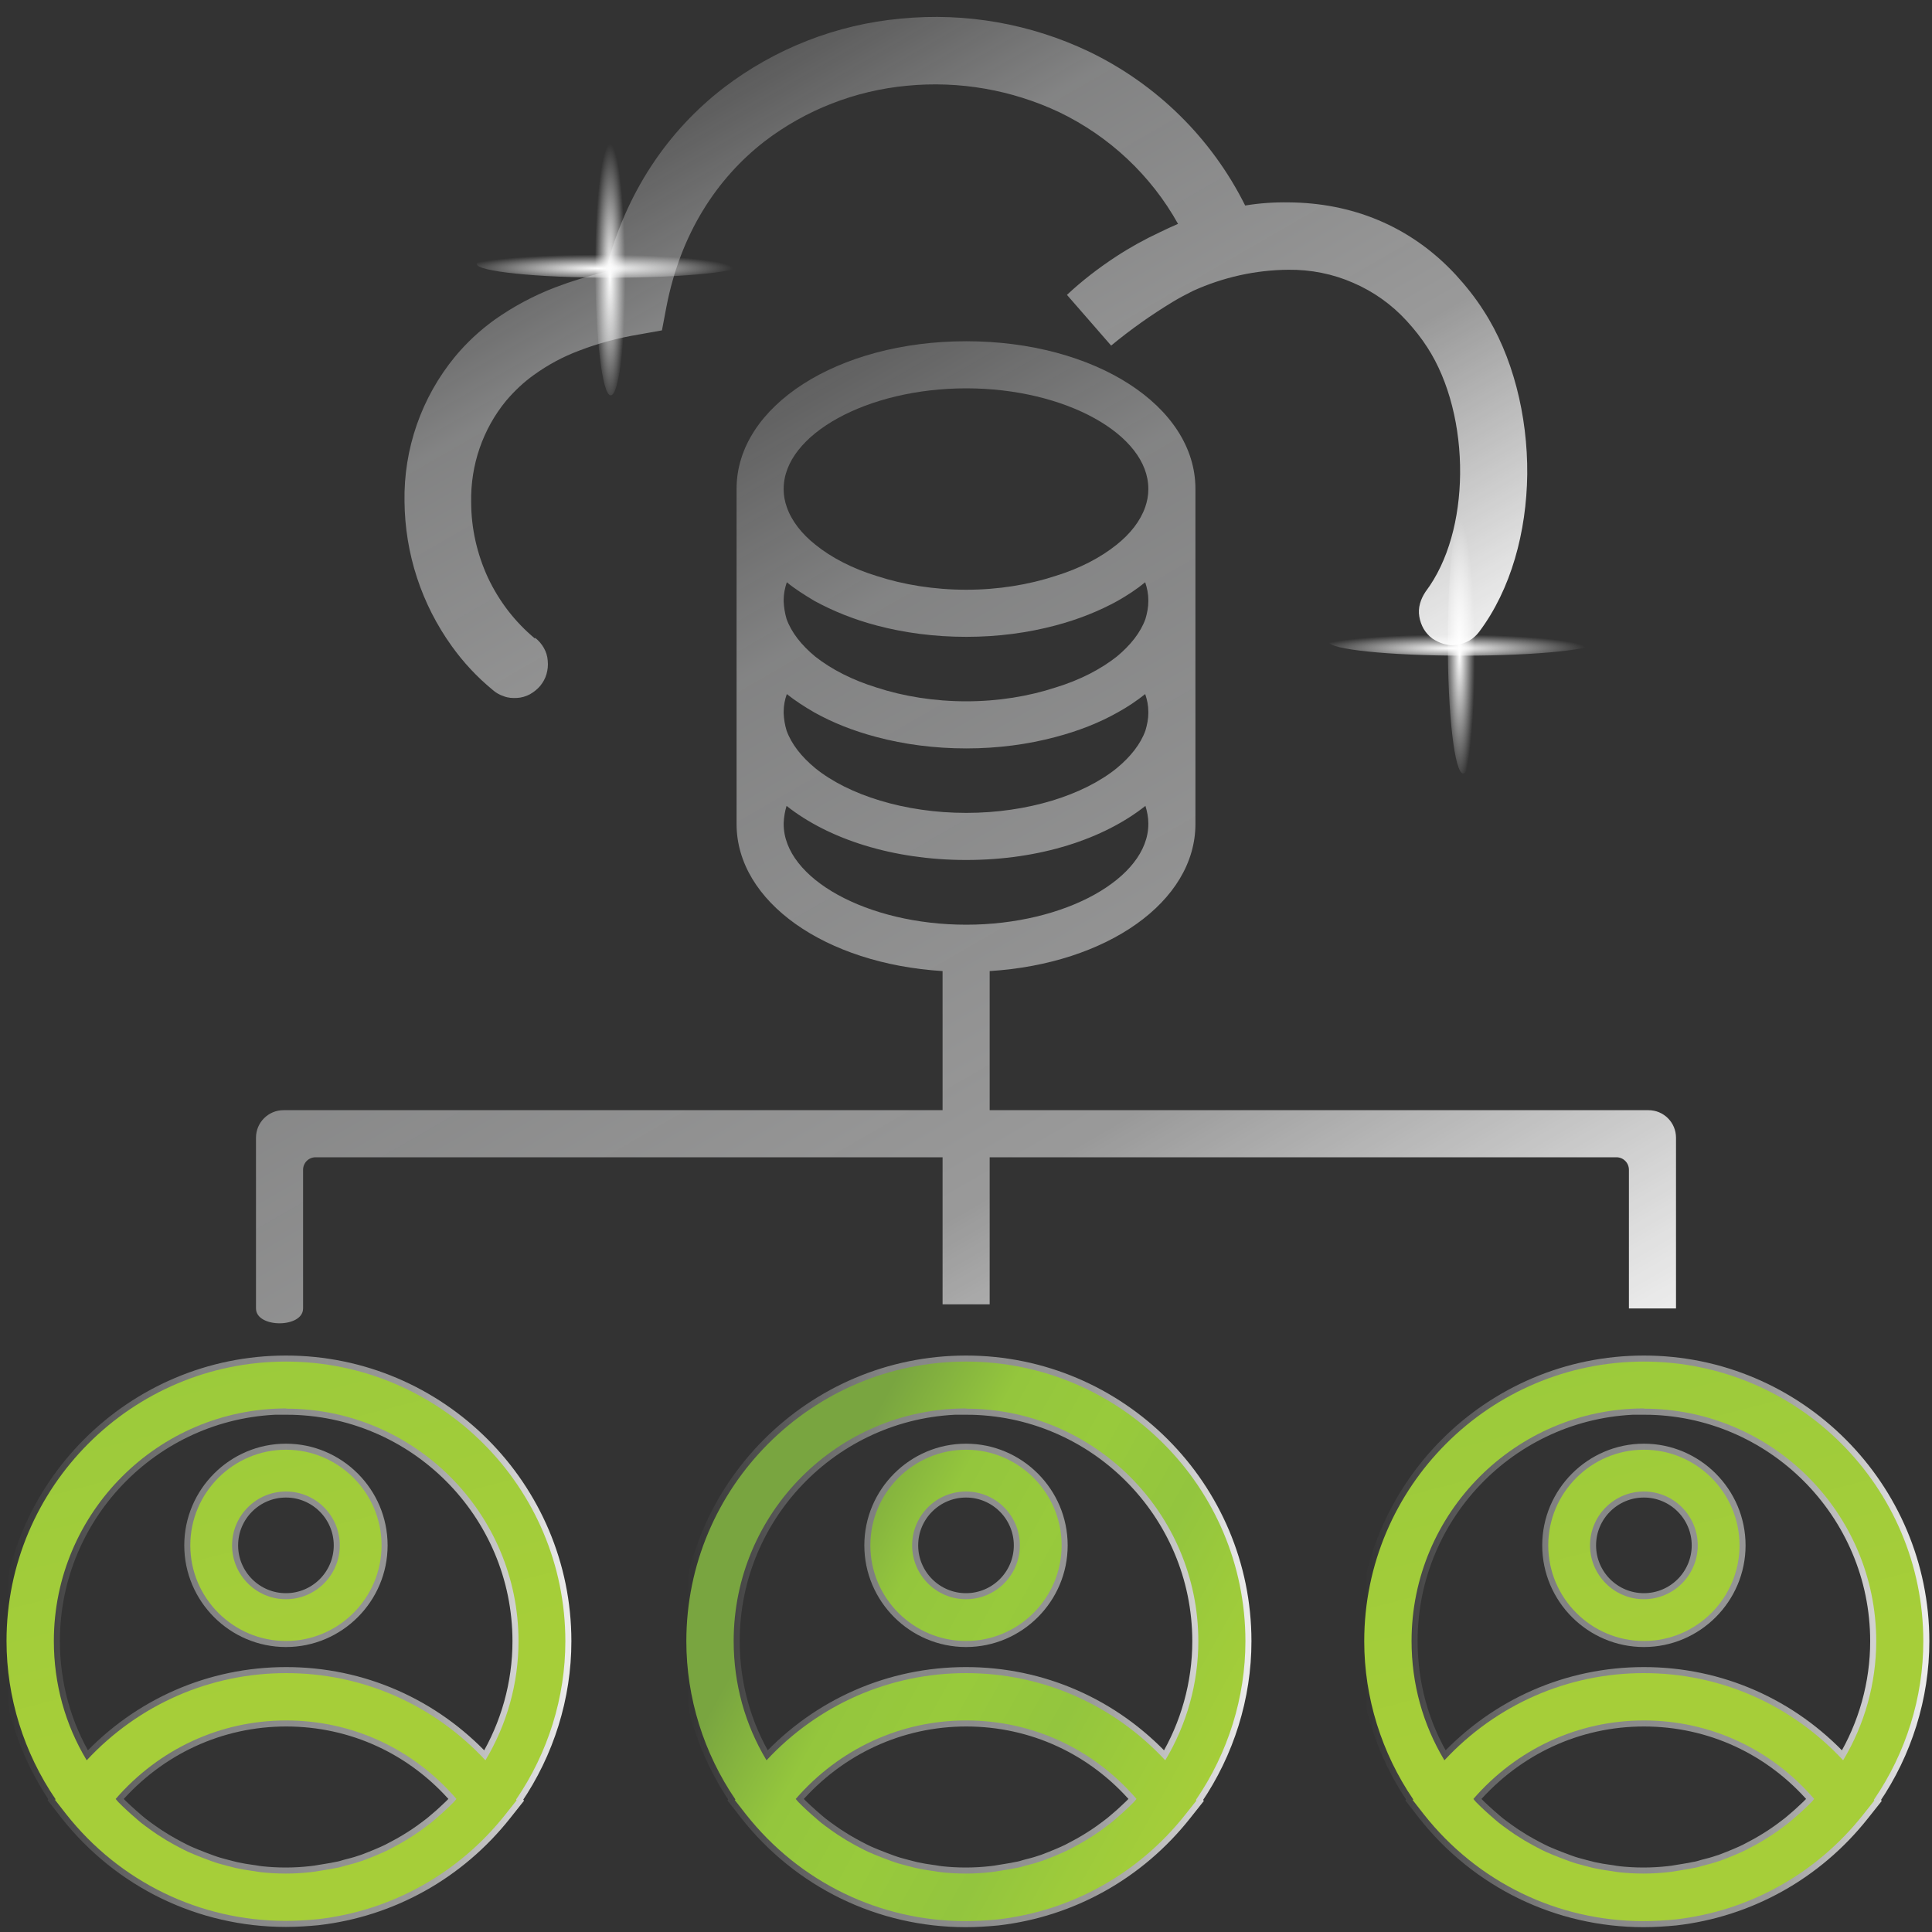
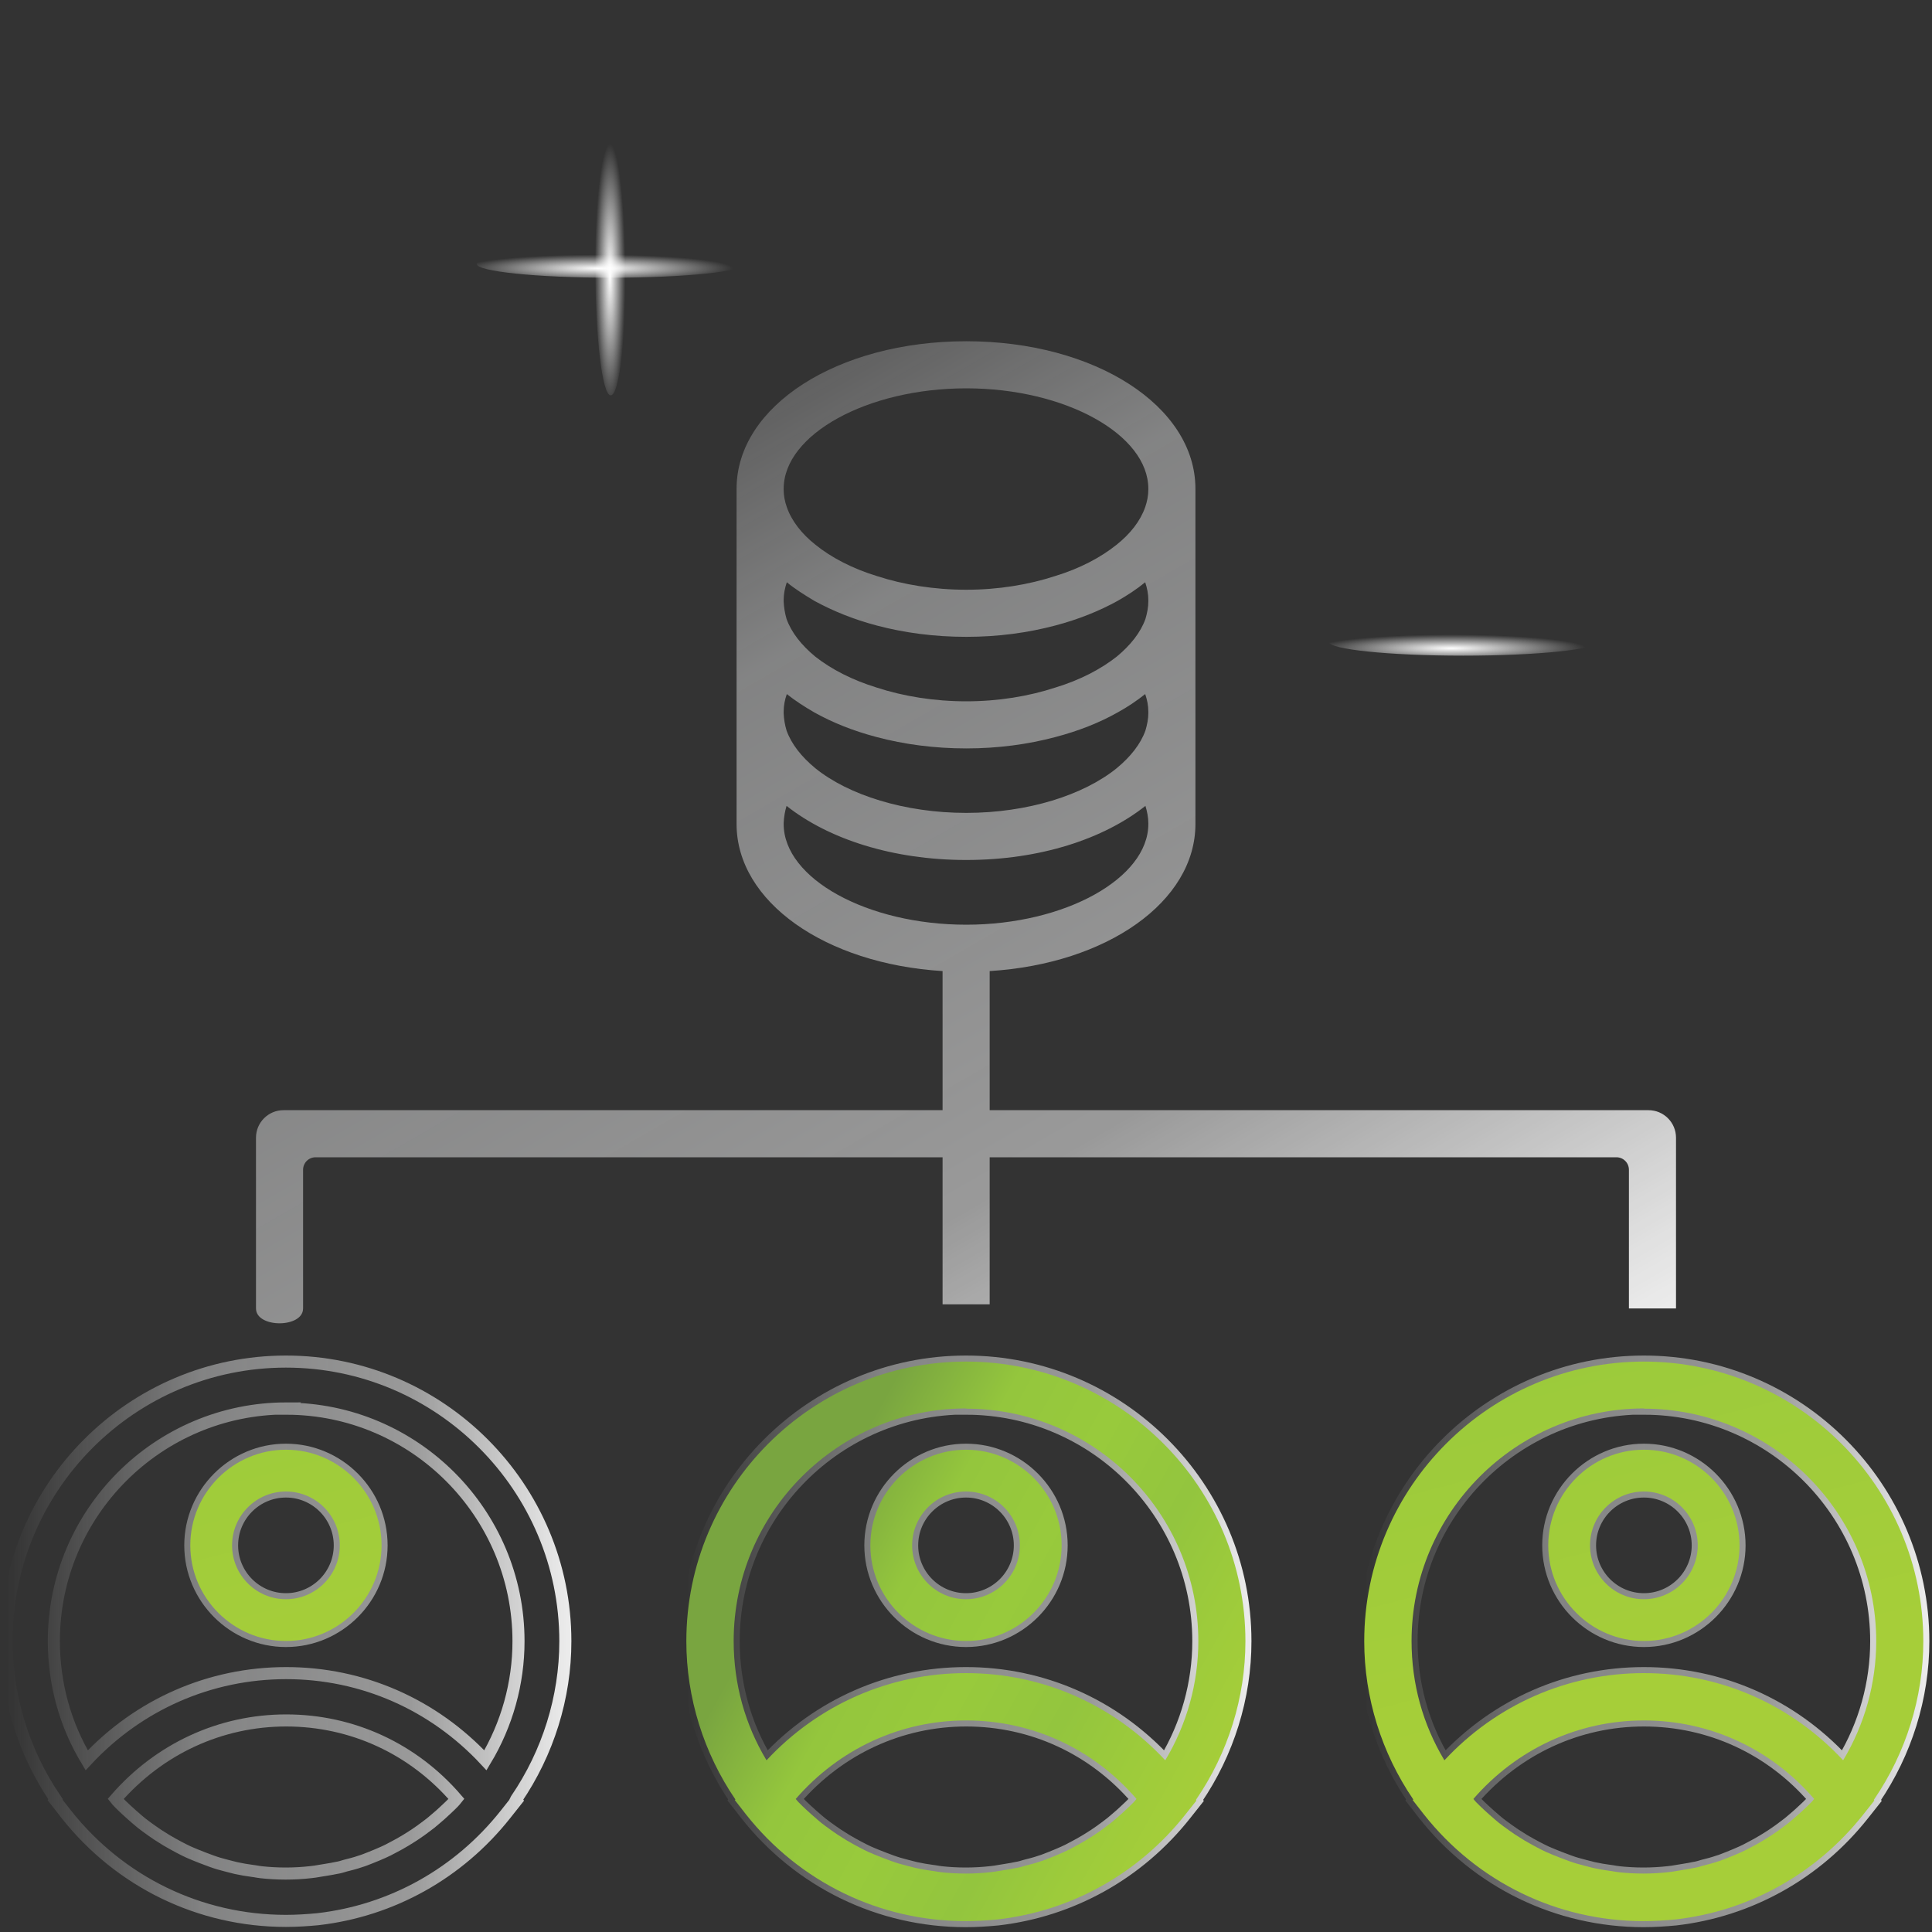
<svg xmlns="http://www.w3.org/2000/svg" width="80" height="80" viewBox="0 0 80 80" fill="none">
  <rect x="0" y="0" width="80" height="80" fill="#333333" stroke="none" />
  <g clip-path="url(#clip0_1005_6010)">
    <path d="M25.3 11.5C28.37 11.5 30.86 11.24 30.86 10.93C30.86 10.62 28.38 10.36 25.3 10.36C22.22 10.36 19.74 10.62 19.74 10.93C19.74 11.24 22.23 11.5 25.3 11.5Z" fill="url(#paint0_radial_1005_6010)" />
    <path d="M25.93 10.92C25.93 13.93 25.65 16.37 25.29 16.37C24.93 16.37 24.65 13.93 24.65 10.92C24.65 7.91 24.93 5.47 25.29 5.47C25.65 5.47 25.93 7.91 25.93 10.92Z" fill="url(#paint1_radial_1005_6010)" />
    <path d="M60.59 27.15C63.66 27.15 66.15 26.89 66.15 26.58C66.15 26.27 63.67 26.01 60.59 26.01C57.51 26.01 55.03 26.27 55.03 26.58C55.03 26.89 57.52 27.15 60.59 27.15Z" fill="url(#paint2_radial_1005_6010)" />
-     <path d="M61.23 26.58C61.23 29.59 60.95 32.03 60.59 32.03C60.23 32.03 59.95 29.59 59.95 26.58C59.95 23.57 60.23 21.13 60.59 21.13C60.95 21.13 61.23 23.57 61.23 26.58Z" fill="url(#paint3_radial_1005_6010)" />
-     <path d="M22.16 26.41C22.31 26.53 22.43 26.67 22.52 26.83C22.61 26.99 22.67 27.17 22.68 27.36C22.7 27.55 22.68 27.73 22.63 27.91C22.58 28.09 22.49 28.25 22.37 28.4C22.25 28.54 22.1 28.66 21.94 28.75C21.77 28.84 21.59 28.89 21.41 28.9C21.22 28.91 21.04 28.9 20.86 28.83C20.68 28.77 20.52 28.68 20.38 28.55C19.75 28.03 19.19 27.43 18.71 26.76C17.45 25.01 16.77 22.92 16.75 20.77C16.71 18.59 17.45 16.46 18.84 14.77C19.32 14.19 19.87 13.68 20.48 13.24C21.26 12.69 22.1 12.24 22.99 11.9C23.67 11.64 24.36 11.43 25.07 11.26C25.9 7.95 27.68 5.4 29.96 3.64C32.09 2.01 34.64 1.01 37.31 0.77C39.98 0.51 42.66 0.98 45.08 2.13C47.89 3.48 50.17 5.72 51.56 8.51C52.16 8.41 52.77 8.37 53.37 8.38C55.92 8.4 58.37 9.31 60.29 11.39C60.71 11.85 61.1 12.34 61.43 12.86C62.64 14.72 63.26 17.21 63.24 19.64C63.21 22.03 62.57 24.4 61.25 26.16C61.14 26.31 61 26.43 60.85 26.52C60.69 26.61 60.52 26.67 60.34 26.7C60.16 26.73 59.98 26.72 59.8 26.67C59.62 26.62 59.46 26.54 59.31 26.44C59.16 26.33 59.04 26.19 58.95 26.04C58.86 25.88 58.8 25.71 58.77 25.53C58.74 25.35 58.75 25.17 58.8 24.99C58.85 24.81 58.93 24.65 59.03 24.5C59.98 23.24 60.44 21.46 60.46 19.63C60.48 17.71 60.01 15.78 59.1 14.38C58.85 13.99 58.56 13.63 58.25 13.29C57.63 12.61 56.87 12.07 56.03 11.71C55.19 11.34 54.27 11.16 53.35 11.17C51.99 11.18 50.65 11.48 49.41 12.04C49.13 12.18 48.84 12.33 48.56 12.5C47.67 13.04 46.82 13.64 46.01 14.31L44.18 12.21C44.81 11.62 45.5 11.09 46.22 10.62C46.8 10.24 47.4 9.91 48.02 9.62C48.27 9.5 48.52 9.38 48.78 9.27C47.66 7.26 45.94 5.65 43.87 4.65C41.9 3.72 39.72 3.34 37.56 3.55C35.41 3.75 33.36 4.55 31.65 5.86C29.67 7.4 28.17 9.69 27.59 12.73L27.41 13.68L26.46 13.85C25.61 13.99 24.78 14.21 23.98 14.52C23.31 14.77 22.68 15.11 22.1 15.53C21.68 15.83 21.3 16.19 20.96 16.59C19.99 17.77 19.48 19.26 19.51 20.79C19.51 21.87 19.75 22.93 20.2 23.91C20.66 24.89 21.32 25.75 22.15 26.44L22.16 26.41Z" fill="url(#paint4_linear_1005_6010)" />
    <path d="M40.98 45.97V40.21C45.83 39.91 49.5 37.34 49.5 34.12V20.24C49.5 16.81 45.33 14.13 40.01 14.13C34.69 14.13 30.5 16.81 30.5 20.24V34.12C30.5 37.34 34.17 39.91 39.03 40.21V45.97H11.74C11.11 45.97 10.6 46.48 10.6 47.11C10.6 47.11 10.6 53.36 10.6 54.18C10.6 55 12.55 55 12.55 54.18C12.55 53.36 12.55 48.44 12.55 48.44C12.55 48.15 12.78 47.92 13.07 47.92H39.03V54.01H40.98V47.92H66.93C67.22 47.92 67.45 48.15 67.45 48.44V54.18H69.4V47.11C69.4 46.48 68.89 45.97 68.26 45.97H40.98ZM32.45 20.24C32.45 17.99 35.91 16.08 40.01 16.08C44.11 16.08 47.55 17.99 47.55 20.24V20.27C47.55 20.52 47.5 20.77 47.42 21C47.22 21.57 46.81 22.1 46.23 22.56C45.57 23.09 44.71 23.54 43.7 23.85C42.6 24.21 41.34 24.42 40.01 24.42C38.68 24.42 37.4 24.21 36.3 23.85C35.29 23.54 34.43 23.09 33.77 22.56C33.19 22.1 32.78 21.57 32.58 21C32.5 20.77 32.45 20.53 32.45 20.28V20.24ZM32.45 24.84C32.45 24.59 32.5 24.35 32.58 24.11C32.92 24.39 33.32 24.64 33.72 24.88C34.49 25.3 35.35 25.65 36.3 25.9C37.43 26.2 38.68 26.37 40.01 26.37C41.34 26.37 42.57 26.2 43.7 25.9C44.65 25.65 45.52 25.3 46.28 24.88C46.7 24.64 47.08 24.39 47.42 24.11C47.5 24.35 47.55 24.59 47.55 24.85V24.9C47.55 25.15 47.5 25.39 47.43 25.63C47.23 26.19 46.81 26.72 46.24 27.19C45.58 27.71 44.72 28.16 43.7 28.47C42.6 28.83 41.34 29.04 40.01 29.04C38.68 29.04 37.4 28.83 36.3 28.47C35.29 28.16 34.42 27.71 33.76 27.19C33.19 26.72 32.77 26.19 32.57 25.63C32.5 25.39 32.46 25.15 32.45 24.91V24.84ZM32.45 29.46C32.45 29.21 32.5 28.97 32.58 28.74C32.92 29.01 33.32 29.27 33.72 29.5C34.49 29.93 35.35 30.27 36.3 30.52C37.43 30.82 38.68 30.99 40.01 30.99C41.34 30.99 42.57 30.82 43.7 30.52C44.65 30.27 45.52 29.93 46.28 29.5C46.7 29.27 47.08 29.01 47.42 28.74C47.5 28.97 47.55 29.22 47.55 29.47V29.53C47.55 29.77 47.5 30.01 47.43 30.25C47.23 30.81 46.81 31.34 46.24 31.81C44.87 32.92 42.56 33.66 40.01 33.66C37.46 33.66 35.13 32.92 33.76 31.81C33.19 31.34 32.77 30.81 32.57 30.25C32.5 30.02 32.46 29.78 32.45 29.54V29.46ZM40.01 38.29C35.91 38.29 32.45 36.38 32.45 34.12V34.08C32.46 33.84 32.5 33.6 32.57 33.37C34.3 34.74 36.96 35.61 40.01 35.61C43.06 35.61 45.7 34.74 47.43 33.37C47.5 33.6 47.55 33.85 47.55 34.09V34.12C47.55 35.25 46.68 36.29 45.31 37.05C43.94 37.81 42.05 38.29 40.01 38.29Z" fill="url(#paint5_linear_1005_6010)" />
    <path d="M40 67.95C42.18 67.95 43.96 66.17 43.96 63.99C43.96 61.81 42.18 60.03 40 60.03C37.82 60.03 36.04 61.81 36.04 63.99C36.04 66.17 37.82 67.95 40 67.95ZM40 61.76C41.23 61.76 42.23 62.76 42.23 63.99C42.23 65.22 41.23 66.22 40 66.22C38.77 66.22 37.77 65.22 37.77 63.99C37.77 62.76 38.77 61.76 40 61.76Z" stroke="url(#paint6_linear_1005_6010)" stroke-width="0.5" />
    <path d="M49.54 74.5C50.85 72.58 51.57 70.29 51.57 67.96C51.57 61.58 46.38 56.38 40 56.38C33.62 56.38 28.42 61.57 28.42 67.96C28.42 70.3 29.14 72.59 30.45 74.51L30.43 74.54L30.89 75.13C33.11 77.94 36.43 79.55 39.99 79.55C40.44 79.55 40.88 79.52 41.31 79.48C44.36 79.13 47.14 77.59 49.08 75.14L49.54 74.56L49.52 74.53L49.54 74.5ZM40 58.33C45.3 58.33 49.62 62.65 49.62 67.96C49.62 69.7 49.14 71.41 48.25 72.89C46.1 70.58 43.16 69.28 40 69.28C36.84 69.28 33.89 70.58 31.74 72.89C30.85 71.41 30.38 69.73 30.38 67.95C30.38 62.64 34.7 58.32 40.01 58.32L40 58.33ZM38.95 77.52C38.83 77.51 38.72 77.48 38.61 77.47C38.38 77.44 38.15 77.4 37.92 77.35C37.79 77.32 37.66 77.28 37.53 77.25C37.33 77.2 37.12 77.14 36.93 77.07C36.79 77.02 36.66 76.97 36.53 76.92C36.34 76.85 36.16 76.77 35.97 76.69C35.84 76.63 35.7 76.56 35.57 76.49C35.4 76.4 35.22 76.3 35.05 76.2C34.92 76.12 34.8 76.04 34.67 75.96C34.51 75.85 34.35 75.74 34.19 75.62C34.07 75.53 33.95 75.44 33.84 75.34C33.69 75.21 33.54 75.08 33.39 74.94C33.28 74.84 33.17 74.73 33.07 74.63C33.03 74.59 32.99 74.54 32.95 74.49C34.75 72.42 37.28 71.24 40.01 71.24C42.74 71.24 45.27 72.41 47.06 74.49C47.02 74.54 46.98 74.59 46.94 74.63C46.84 74.73 46.74 74.83 46.63 74.93C46.48 75.07 46.33 75.21 46.17 75.34C46.06 75.44 45.94 75.53 45.82 75.62C45.66 75.74 45.5 75.86 45.33 75.97C45.21 76.05 45.08 76.13 44.95 76.21C44.78 76.31 44.61 76.41 44.43 76.5C44.3 76.57 44.17 76.64 44.03 76.7C43.85 76.78 43.66 76.86 43.48 76.93C43.35 76.98 43.21 77.04 43.07 77.08C42.87 77.15 42.67 77.2 42.47 77.25C42.34 77.29 42.21 77.33 42.07 77.35C41.84 77.4 41.61 77.43 41.38 77.47C41.27 77.49 41.15 77.51 41.04 77.52C40.69 77.56 40.34 77.58 39.99 77.58C39.64 77.58 39.28 77.56 38.93 77.52H38.95Z" stroke="url(#paint7_linear_1005_6010)" stroke-width="0.5" />
    <path d="M40 67.95C42.18 67.95 43.96 66.17 43.96 63.99C43.96 61.81 42.18 60.03 40 60.03C37.82 60.03 36.04 61.81 36.04 63.99C36.04 66.17 37.82 67.95 40 67.95ZM40 61.76C41.23 61.76 42.23 62.76 42.23 63.99C42.23 65.22 41.23 66.22 40 66.22C38.77 66.22 37.77 65.22 37.77 63.99C37.77 62.76 38.77 61.76 40 61.76Z" fill="url(#paint8_linear_1005_6010)" />
    <path d="M49.54 74.5C50.85 72.58 51.57 70.29 51.57 67.96C51.57 61.58 46.38 56.38 40 56.38C33.62 56.38 28.42 61.57 28.42 67.96C28.42 70.3 29.14 72.59 30.45 74.51L30.43 74.54L30.89 75.13C33.11 77.94 36.43 79.55 39.99 79.55C40.44 79.55 40.88 79.52 41.31 79.48C44.36 79.13 47.14 77.59 49.08 75.14L49.54 74.56L49.52 74.53L49.54 74.5ZM40 58.33C45.3 58.33 49.62 62.65 49.62 67.96C49.62 69.7 49.14 71.41 48.25 72.89C46.1 70.58 43.16 69.28 40 69.28C36.84 69.28 33.89 70.58 31.74 72.89C30.85 71.41 30.38 69.73 30.38 67.95C30.38 62.64 34.7 58.32 40.01 58.32L40 58.33ZM38.95 77.52C38.83 77.51 38.72 77.48 38.61 77.47C38.38 77.44 38.15 77.4 37.92 77.35C37.79 77.32 37.66 77.28 37.53 77.25C37.33 77.2 37.12 77.14 36.93 77.07C36.79 77.02 36.66 76.97 36.53 76.92C36.34 76.85 36.16 76.77 35.97 76.69C35.84 76.63 35.7 76.56 35.57 76.49C35.4 76.4 35.22 76.3 35.05 76.2C34.92 76.12 34.8 76.04 34.67 75.96C34.51 75.85 34.35 75.74 34.19 75.62C34.07 75.53 33.95 75.44 33.84 75.34C33.69 75.21 33.54 75.08 33.39 74.94C33.28 74.84 33.17 74.73 33.07 74.63C33.03 74.59 32.99 74.54 32.95 74.49C34.75 72.42 37.28 71.24 40.01 71.24C42.74 71.24 45.27 72.41 47.06 74.49C47.02 74.54 46.98 74.59 46.94 74.63C46.84 74.73 46.74 74.83 46.63 74.93C46.48 75.07 46.33 75.21 46.17 75.34C46.06 75.44 45.94 75.53 45.82 75.62C45.66 75.74 45.5 75.86 45.33 75.97C45.21 76.05 45.08 76.13 44.95 76.21C44.78 76.31 44.61 76.41 44.43 76.5C44.3 76.57 44.17 76.64 44.03 76.7C43.85 76.78 43.66 76.86 43.48 76.93C43.35 76.98 43.21 77.04 43.07 77.08C42.87 77.15 42.67 77.2 42.47 77.25C42.34 77.29 42.21 77.33 42.07 77.35C41.84 77.4 41.61 77.43 41.38 77.47C41.27 77.49 41.15 77.51 41.04 77.52C40.69 77.56 40.34 77.58 39.99 77.58C39.64 77.58 39.28 77.56 38.93 77.52H38.95Z" fill="url(#paint9_linear_1005_6010)" />
    <path d="M11.84 67.95C14.02 67.95 15.8 66.17 15.8 63.99C15.8 61.81 14.02 60.03 11.84 60.03C9.66 60.03 7.88 61.81 7.88 63.99C7.88 66.17 9.66 67.95 11.84 67.95ZM11.84 61.76C13.07 61.76 14.07 62.76 14.07 63.99C14.07 65.22 13.07 66.22 11.84 66.22C10.61 66.22 9.61 65.22 9.61 63.99C9.61 62.76 10.61 61.76 11.84 61.76Z" stroke="url(#paint10_linear_1005_6010)" stroke-width="0.5" />
    <path d="M21.38 74.5C22.69 72.58 23.41 70.29 23.41 67.96C23.41 61.58 18.22 56.38 11.84 56.38C5.46 56.38 0.27 61.57 0.27 67.95C0.27 70.29 0.99 72.58 2.3 74.5L2.28 74.53L2.74 75.12C4.96 77.93 8.28 79.54 11.84 79.54C12.29 79.54 12.73 79.51 13.16 79.47C16.21 79.12 18.99 77.58 20.93 75.13L21.39 74.55L21.37 74.52L21.38 74.5ZM11.85 58.33C17.15 58.33 21.47 62.65 21.47 67.96C21.47 69.7 20.99 71.41 20.1 72.89C17.95 70.58 15.01 69.28 11.85 69.28C8.69 69.28 5.74 70.58 3.59 72.89C2.7 71.41 2.23 69.73 2.23 67.95C2.23 62.64 6.55 58.32 11.86 58.32L11.85 58.33ZM10.79 77.52C10.67 77.51 10.56 77.48 10.45 77.47C10.22 77.44 9.99 77.4 9.76 77.35C9.63 77.32 9.5 77.28 9.37 77.25C9.17 77.2 8.96 77.14 8.77 77.07C8.63 77.02 8.5 76.97 8.37 76.92C8.18 76.85 8 76.77 7.81 76.69C7.68 76.63 7.54 76.56 7.41 76.49C7.24 76.4 7.06 76.3 6.89 76.2C6.76 76.12 6.64 76.04 6.51 75.96C6.35 75.85 6.19 75.74 6.03 75.62C5.91 75.53 5.79 75.44 5.68 75.34C5.53 75.21 5.38 75.08 5.23 74.94C5.12 74.84 5.01 74.73 4.91 74.63C4.87 74.59 4.83 74.54 4.79 74.49C6.59 72.42 9.12 71.24 11.85 71.24C14.58 71.24 17.11 72.41 18.9 74.49C18.86 74.54 18.82 74.59 18.78 74.63C18.68 74.73 18.58 74.83 18.47 74.93C18.32 75.07 18.17 75.21 18.01 75.34C17.9 75.44 17.78 75.53 17.66 75.62C17.5 75.74 17.34 75.86 17.17 75.97C17.05 76.05 16.92 76.13 16.79 76.21C16.62 76.31 16.45 76.41 16.27 76.5C16.14 76.57 16.01 76.64 15.87 76.7C15.69 76.78 15.5 76.86 15.32 76.93C15.19 76.98 15.05 77.04 14.91 77.08C14.71 77.15 14.51 77.2 14.31 77.25C14.18 77.29 14.05 77.33 13.91 77.35C13.68 77.4 13.45 77.43 13.22 77.47C13.11 77.49 12.99 77.51 12.88 77.52C12.53 77.56 12.18 77.58 11.83 77.58C11.48 77.58 11.12 77.56 10.77 77.52H10.79Z" stroke="url(#paint11_linear_1005_6010)" stroke-width="0.5" />
    <path d="M11.84 67.95C14.02 67.95 15.8 66.17 15.8 63.99C15.8 61.81 14.02 60.03 11.84 60.03C9.66 60.03 7.88 61.81 7.88 63.99C7.88 66.17 9.66 67.95 11.84 67.95ZM11.84 61.76C13.07 61.76 14.07 62.76 14.07 63.99C14.07 65.22 13.07 66.22 11.84 66.22C10.61 66.22 9.61 65.22 9.61 63.99C9.61 62.76 10.61 61.76 11.84 61.76Z" fill="url(#paint12_linear_1005_6010)" />
-     <path d="M21.38 74.5C22.69 72.58 23.41 70.29 23.41 67.96C23.41 61.58 18.22 56.38 11.84 56.38C5.46 56.38 0.27 61.57 0.27 67.95C0.27 70.29 0.99 72.58 2.3 74.5L2.28 74.53L2.74 75.12C4.96 77.93 8.28 79.54 11.84 79.54C12.29 79.54 12.73 79.51 13.16 79.47C16.21 79.12 18.99 77.58 20.93 75.13L21.39 74.55L21.37 74.52L21.38 74.5ZM11.85 58.33C17.15 58.33 21.47 62.65 21.47 67.96C21.47 69.7 20.99 71.41 20.1 72.89C17.95 70.58 15.01 69.28 11.85 69.28C8.69 69.28 5.74 70.58 3.59 72.89C2.7 71.41 2.23 69.73 2.23 67.95C2.23 62.64 6.55 58.32 11.86 58.32L11.85 58.33ZM10.79 77.52C10.67 77.51 10.56 77.48 10.45 77.47C10.22 77.44 9.99 77.4 9.76 77.35C9.63 77.32 9.5 77.28 9.37 77.25C9.17 77.2 8.96 77.14 8.77 77.07C8.63 77.02 8.5 76.97 8.37 76.92C8.18 76.85 8 76.77 7.81 76.69C7.68 76.63 7.54 76.56 7.41 76.49C7.24 76.4 7.06 76.3 6.89 76.2C6.76 76.12 6.64 76.04 6.51 75.96C6.35 75.85 6.19 75.74 6.03 75.62C5.91 75.53 5.79 75.44 5.68 75.34C5.53 75.21 5.38 75.08 5.23 74.94C5.12 74.84 5.01 74.73 4.91 74.63C4.87 74.59 4.83 74.54 4.79 74.49C6.59 72.42 9.12 71.24 11.85 71.24C14.58 71.24 17.11 72.41 18.9 74.49C18.86 74.54 18.82 74.59 18.78 74.63C18.68 74.73 18.58 74.83 18.47 74.93C18.32 75.07 18.17 75.21 18.01 75.34C17.9 75.44 17.78 75.53 17.66 75.62C17.5 75.74 17.34 75.86 17.17 75.97C17.05 76.05 16.92 76.13 16.79 76.21C16.62 76.31 16.45 76.41 16.27 76.5C16.14 76.57 16.01 76.64 15.87 76.7C15.69 76.78 15.5 76.86 15.32 76.93C15.19 76.98 15.05 77.04 14.91 77.08C14.71 77.15 14.51 77.2 14.31 77.25C14.18 77.29 14.05 77.33 13.91 77.35C13.68 77.4 13.45 77.43 13.22 77.47C13.11 77.49 12.99 77.51 12.88 77.52C12.53 77.56 12.18 77.58 11.83 77.58C11.48 77.58 11.12 77.56 10.77 77.52H10.79Z" fill="url(#paint13_linear_1005_6010)" />
    <path d="M68.07 67.95C70.25 67.95 72.03 66.17 72.03 63.99C72.03 61.81 70.25 60.03 68.07 60.03C65.89 60.03 64.11 61.81 64.11 63.99C64.11 66.17 65.89 67.95 68.07 67.95ZM68.07 61.76C69.3 61.76 70.3 62.76 70.3 63.99C70.3 65.22 69.3 66.22 68.07 66.22C66.84 66.22 65.84 65.22 65.84 63.99C65.84 62.76 66.84 61.76 68.07 61.76Z" stroke="url(#paint14_linear_1005_6010)" stroke-width="0.5" />
    <path d="M77.61 74.5C78.92 72.58 79.64 70.29 79.64 67.96C79.64 61.58 74.45 56.38 68.07 56.38C61.69 56.38 56.49 61.57 56.49 67.96C56.49 70.3 57.21 72.59 58.52 74.51L58.5 74.54L58.96 75.13C61.18 77.94 64.5 79.55 68.06 79.55C68.51 79.55 68.95 79.52 69.38 79.48C72.43 79.13 75.21 77.59 77.15 75.14L77.61 74.56L77.59 74.53L77.61 74.5ZM68.07 58.33C73.37 58.33 77.69 62.65 77.69 67.96C77.69 69.7 77.21 71.41 76.32 72.89C74.17 70.58 71.23 69.28 68.07 69.28C64.91 69.28 61.96 70.58 59.81 72.89C58.92 71.41 58.45 69.73 58.45 67.95C58.45 62.64 62.77 58.32 68.08 58.32L68.07 58.33ZM67.01 77.52C66.89 77.51 66.78 77.48 66.67 77.47C66.44 77.44 66.21 77.4 65.98 77.35C65.85 77.32 65.72 77.28 65.59 77.25C65.39 77.2 65.18 77.14 64.99 77.07C64.85 77.02 64.72 76.97 64.59 76.92C64.4 76.85 64.22 76.77 64.03 76.69C63.9 76.63 63.76 76.56 63.63 76.49C63.46 76.4 63.28 76.3 63.11 76.2C62.98 76.12 62.86 76.04 62.73 75.96C62.57 75.85 62.41 75.74 62.25 75.62C62.13 75.53 62.01 75.44 61.9 75.34C61.75 75.21 61.6 75.08 61.45 74.94C61.34 74.84 61.23 74.73 61.13 74.63C61.09 74.59 61.05 74.54 61.01 74.49C62.81 72.42 65.34 71.24 68.07 71.24C70.8 71.24 73.33 72.41 75.12 74.49C75.08 74.54 75.04 74.59 75 74.63C74.9 74.73 74.8 74.83 74.69 74.93C74.54 75.07 74.39 75.21 74.23 75.34C74.12 75.44 74 75.53 73.88 75.62C73.72 75.74 73.56 75.86 73.39 75.97C73.27 76.05 73.14 76.13 73.01 76.21C72.84 76.31 72.67 76.41 72.49 76.5C72.36 76.57 72.23 76.64 72.09 76.7C71.91 76.78 71.72 76.86 71.54 76.93C71.41 76.98 71.27 77.04 71.13 77.08C70.93 77.15 70.73 77.2 70.53 77.25C70.4 77.29 70.27 77.33 70.13 77.35C69.9 77.4 69.67 77.43 69.44 77.47C69.33 77.49 69.21 77.51 69.1 77.52C68.75 77.56 68.4 77.58 68.05 77.58C67.7 77.58 67.34 77.56 66.99 77.52H67.01Z" stroke="url(#paint15_linear_1005_6010)" stroke-width="0.5" />
    <path d="M68.07 67.95C70.25 67.95 72.03 66.17 72.03 63.99C72.03 61.81 70.25 60.03 68.07 60.03C65.89 60.03 64.11 61.81 64.11 63.99C64.11 66.17 65.89 67.95 68.07 67.95ZM68.07 61.76C69.3 61.76 70.3 62.76 70.3 63.99C70.3 65.22 69.3 66.22 68.07 66.22C66.84 66.22 65.84 65.22 65.84 63.99C65.84 62.76 66.84 61.76 68.07 61.76Z" fill="url(#paint16_linear_1005_6010)" />
    <path d="M77.61 74.5C78.92 72.58 79.64 70.29 79.64 67.96C79.64 61.58 74.45 56.38 68.07 56.38C61.69 56.38 56.49 61.57 56.49 67.96C56.49 70.3 57.21 72.59 58.52 74.51L58.5 74.54L58.96 75.13C61.18 77.94 64.5 79.55 68.06 79.55C68.51 79.55 68.95 79.52 69.38 79.48C72.43 79.13 75.21 77.59 77.15 75.14L77.61 74.56L77.59 74.53L77.61 74.5ZM68.07 58.33C73.37 58.33 77.69 62.65 77.69 67.96C77.69 69.7 77.21 71.41 76.32 72.89C74.17 70.58 71.23 69.28 68.07 69.28C64.91 69.28 61.96 70.58 59.81 72.89C58.92 71.41 58.45 69.73 58.45 67.95C58.45 62.64 62.77 58.32 68.08 58.32L68.07 58.33ZM67.01 77.52C66.89 77.51 66.78 77.48 66.67 77.47C66.44 77.44 66.21 77.4 65.98 77.35C65.85 77.32 65.72 77.28 65.59 77.25C65.39 77.2 65.18 77.14 64.99 77.07C64.85 77.02 64.72 76.97 64.59 76.92C64.4 76.85 64.22 76.77 64.03 76.69C63.9 76.63 63.76 76.56 63.63 76.49C63.46 76.4 63.28 76.3 63.11 76.2C62.98 76.12 62.86 76.04 62.73 75.96C62.57 75.85 62.41 75.74 62.25 75.62C62.13 75.53 62.01 75.44 61.9 75.34C61.75 75.21 61.6 75.08 61.45 74.94C61.34 74.84 61.23 74.73 61.13 74.63C61.09 74.59 61.05 74.54 61.01 74.49C62.81 72.42 65.34 71.24 68.07 71.24C70.8 71.24 73.33 72.41 75.12 74.49C75.08 74.54 75.04 74.59 75 74.63C74.9 74.73 74.8 74.83 74.69 74.93C74.54 75.07 74.39 75.21 74.23 75.34C74.12 75.44 74 75.53 73.88 75.62C73.72 75.74 73.56 75.86 73.39 75.97C73.27 76.05 73.14 76.13 73.01 76.21C72.84 76.31 72.67 76.41 72.49 76.5C72.36 76.57 72.23 76.64 72.09 76.7C71.91 76.78 71.72 76.86 71.54 76.93C71.41 76.98 71.27 77.04 71.13 77.08C70.93 77.15 70.73 77.2 70.53 77.25C70.4 77.29 70.27 77.33 70.13 77.35C69.9 77.4 69.67 77.43 69.44 77.47C69.33 77.49 69.21 77.51 69.1 77.52C68.75 77.56 68.4 77.58 68.05 77.58C67.7 77.58 67.34 77.56 66.99 77.52H67.01Z" fill="url(#paint17_linear_1005_6010)" />
  </g>
  <defs>
    <radialGradient id="paint0_radial_1005_6010" cx="0" cy="0" r="1" gradientUnits="userSpaceOnUse" gradientTransform="translate(24.778 11.112) rotate(90) scale(0.57 5.581)">
      <stop stop-color="white" />
      <stop offset="0.07" stop-color="white" stop-opacity="0.93" />
      <stop offset="1" stop-color="white" stop-opacity="0" />
    </radialGradient>
    <radialGradient id="paint1_radial_1005_6010" cx="0" cy="0" r="1" gradientUnits="userSpaceOnUse" gradientTransform="translate(25.259 11.428) scale(0.636 5.474)">
      <stop stop-color="white" />
      <stop offset="0.07" stop-color="white" stop-opacity="0.93" />
      <stop offset="1" stop-color="white" stop-opacity="0" />
    </radialGradient>
    <radialGradient id="paint2_radial_1005_6010" cx="0" cy="0" r="1" gradientUnits="userSpaceOnUse" gradientTransform="translate(60.097 26.845) rotate(90) scale(0.57 5.581)">
      <stop stop-color="white" />
      <stop offset="0.07" stop-color="white" stop-opacity="0.93" />
      <stop offset="1" stop-color="white" stop-opacity="0" />
    </radialGradient>
    <radialGradient id="paint3_radial_1005_6010" cx="0" cy="0" r="1" gradientUnits="userSpaceOnUse" gradientTransform="translate(60.438 27.032) scale(0.636 5.474)">
      <stop stop-color="white" />
      <stop offset="0.07" stop-color="white" stop-opacity="0.93" />
      <stop offset="1" stop-color="white" stop-opacity="0" />
    </radialGradient>
    <linearGradient id="paint4_linear_1005_6010" x1="47.92" y1="33.44" x2="26.57" y2="-3.54" gradientUnits="userSpaceOnUse">
      <stop stop-color="white" stop-opacity="0.9" />
      <stop offset="0.04" stop-color="white" stop-opacity="0.85" />
      <stop offset="0.28" stop-color="white" stop-opacity="0.5" />
      <stop offset="0.65" stop-color="#FAFBFC" stop-opacity="0.4" />
      <stop offset="1" stop-color="#F0EFEF" stop-opacity="0" />
    </linearGradient>
    <linearGradient id="paint5_linear_1005_6010" x1="48.74" y1="65.63" x2="16.76" y2="10.24" gradientUnits="userSpaceOnUse">
      <stop stop-color="white" stop-opacity="0.9" />
      <stop offset="0.04" stop-color="white" stop-opacity="0.85" />
      <stop offset="0.28" stop-color="white" stop-opacity="0.5" />
      <stop offset="0.65" stop-color="#FAFBFC" stop-opacity="0.4" />
      <stop offset="1" stop-color="#F0EFEF" stop-opacity="0" />
    </linearGradient>
    <linearGradient id="paint6_linear_1005_6010" x1="51.57" y1="67.95" x2="28.43" y2="67.95" gradientUnits="userSpaceOnUse">
      <stop stop-color="white" stop-opacity="0.9" />
      <stop offset="0.28" stop-color="white" stop-opacity="0.5" />
      <stop offset="0.65" stop-color="#FAFBFC" stop-opacity="0.4" />
      <stop offset="1" stop-color="#F0EFEF" stop-opacity="0" />
    </linearGradient>
    <linearGradient id="paint7_linear_1005_6010" x1="51.57" y1="67.95" x2="28.43" y2="67.95" gradientUnits="userSpaceOnUse">
      <stop stop-color="white" stop-opacity="0.9" />
      <stop offset="0.28" stop-color="white" stop-opacity="0.5" />
      <stop offset="0.65" stop-color="#FAFBFC" stop-opacity="0.4" />
      <stop offset="1" stop-color="#F0EFEF" stop-opacity="0" />
    </linearGradient>
    <linearGradient id="paint8_linear_1005_6010" x1="33.13" y1="64.13" x2="52.39" y2="74.85" gradientUnits="userSpaceOnUse">
      <stop stop-color="#79A540" />
      <stop offset="0.2" stop-color="#94C63D" />
      <stop offset="0.39" stop-color="#98CA3C" />
      <stop offset="0.59" stop-color="#93C53E" />
      <stop offset="0.74" stop-color="#9DCB3B" />
      <stop offset="0.9" stop-color="#A6CE39" />
      <stop offset="1" stop-color="#A6CE39" />
    </linearGradient>
    <linearGradient id="paint9_linear_1005_6010" x1="33.13" y1="64.13" x2="52.39" y2="74.85" gradientUnits="userSpaceOnUse">
      <stop stop-color="#79A540" />
      <stop offset="0.2" stop-color="#94C63D" />
      <stop offset="0.39" stop-color="#98CA3C" />
      <stop offset="0.59" stop-color="#93C53E" />
      <stop offset="0.74" stop-color="#9DCB3B" />
      <stop offset="0.9" stop-color="#A6CE39" />
      <stop offset="1" stop-color="#A6CE39" />
    </linearGradient>
    <linearGradient id="paint10_linear_1005_6010" x1="23.42" y1="-0" x2="0.27" y2="-0" gradientUnits="userSpaceOnUse">
      <stop stop-color="white" stop-opacity="0.9" />
      <stop offset="0.28" stop-color="white" stop-opacity="0.5" />
      <stop offset="0.65" stop-color="#FAFBFC" stop-opacity="0.4" />
      <stop offset="1" stop-color="#F0EFEF" stop-opacity="0" />
    </linearGradient>
    <linearGradient id="paint11_linear_1005_6010" x1="23.42" y1="-0" x2="0.27" y2="-0" gradientUnits="userSpaceOnUse">
      <stop stop-color="white" stop-opacity="0.9" />
      <stop offset="0.28" stop-color="white" stop-opacity="0.5" />
      <stop offset="0.65" stop-color="#FAFBFC" stop-opacity="0.4" />
      <stop offset="1" stop-color="#F0EFEF" stop-opacity="0" />
    </linearGradient>
    <linearGradient id="paint12_linear_1005_6010" x1="4.97" y1="-0" x2="24.23" y2="74.85" gradientUnits="userSpaceOnUse">
      <stop stop-color="#79A540" />
      <stop offset="0.2" stop-color="#94C63D" />
      <stop offset="0.39" stop-color="#98CA3C" />
      <stop offset="0.59" stop-color="#93C53E" />
      <stop offset="0.74" stop-color="#9DCB3B" />
      <stop offset="0.9" stop-color="#A6CE39" />
      <stop offset="1" stop-color="#A6CE39" />
    </linearGradient>
    <linearGradient id="paint13_linear_1005_6010" x1="4.97" y1="-0" x2="24.23" y2="74.85" gradientUnits="userSpaceOnUse">
      <stop stop-color="#79A540" />
      <stop offset="0.2" stop-color="#94C63D" />
      <stop offset="0.39" stop-color="#98CA3C" />
      <stop offset="0.59" stop-color="#93C53E" />
      <stop offset="0.74" stop-color="#9DCB3B" />
      <stop offset="0.9" stop-color="#A6CE39" />
      <stop offset="1" stop-color="#A6CE39" />
    </linearGradient>
    <linearGradient id="paint14_linear_1005_6010" x1="79.64" y1="-0" x2="56.49" y2="-0" gradientUnits="userSpaceOnUse">
      <stop stop-color="white" stop-opacity="0.9" />
      <stop offset="0.28" stop-color="white" stop-opacity="0.5" />
      <stop offset="0.65" stop-color="#FAFBFC" stop-opacity="0.4" />
      <stop offset="1" stop-color="#F0EFEF" stop-opacity="0" />
    </linearGradient>
    <linearGradient id="paint15_linear_1005_6010" x1="79.64" y1="-0" x2="56.49" y2="-0" gradientUnits="userSpaceOnUse">
      <stop stop-color="white" stop-opacity="0.9" />
      <stop offset="0.28" stop-color="white" stop-opacity="0.5" />
      <stop offset="0.65" stop-color="#FAFBFC" stop-opacity="0.4" />
      <stop offset="1" stop-color="#F0EFEF" stop-opacity="0" />
    </linearGradient>
    <linearGradient id="paint16_linear_1005_6010" x1="61.19" y1="-0" x2="80.45" y2="74.85" gradientUnits="userSpaceOnUse">
      <stop stop-color="#79A540" />
      <stop offset="0.2" stop-color="#94C63D" />
      <stop offset="0.39" stop-color="#98CA3C" />
      <stop offset="0.59" stop-color="#93C53E" />
      <stop offset="0.74" stop-color="#9DCB3B" />
      <stop offset="0.9" stop-color="#A6CE39" />
      <stop offset="1" stop-color="#A6CE39" />
    </linearGradient>
    <linearGradient id="paint17_linear_1005_6010" x1="61.19" y1="-0" x2="80.45" y2="74.85" gradientUnits="userSpaceOnUse">
      <stop stop-color="#79A540" />
      <stop offset="0.2" stop-color="#94C63D" />
      <stop offset="0.39" stop-color="#98CA3C" />
      <stop offset="0.59" stop-color="#93C53E" />
      <stop offset="0.74" stop-color="#9DCB3B" />
      <stop offset="0.9" stop-color="#A6CE39" />
      <stop offset="1" stop-color="#A6CE39" />
    </linearGradient>
    <clipPath id="clip0_1005_6010">
      <rect width="80" height="80" fill="white" />
    </clipPath>
  </defs>
</svg>